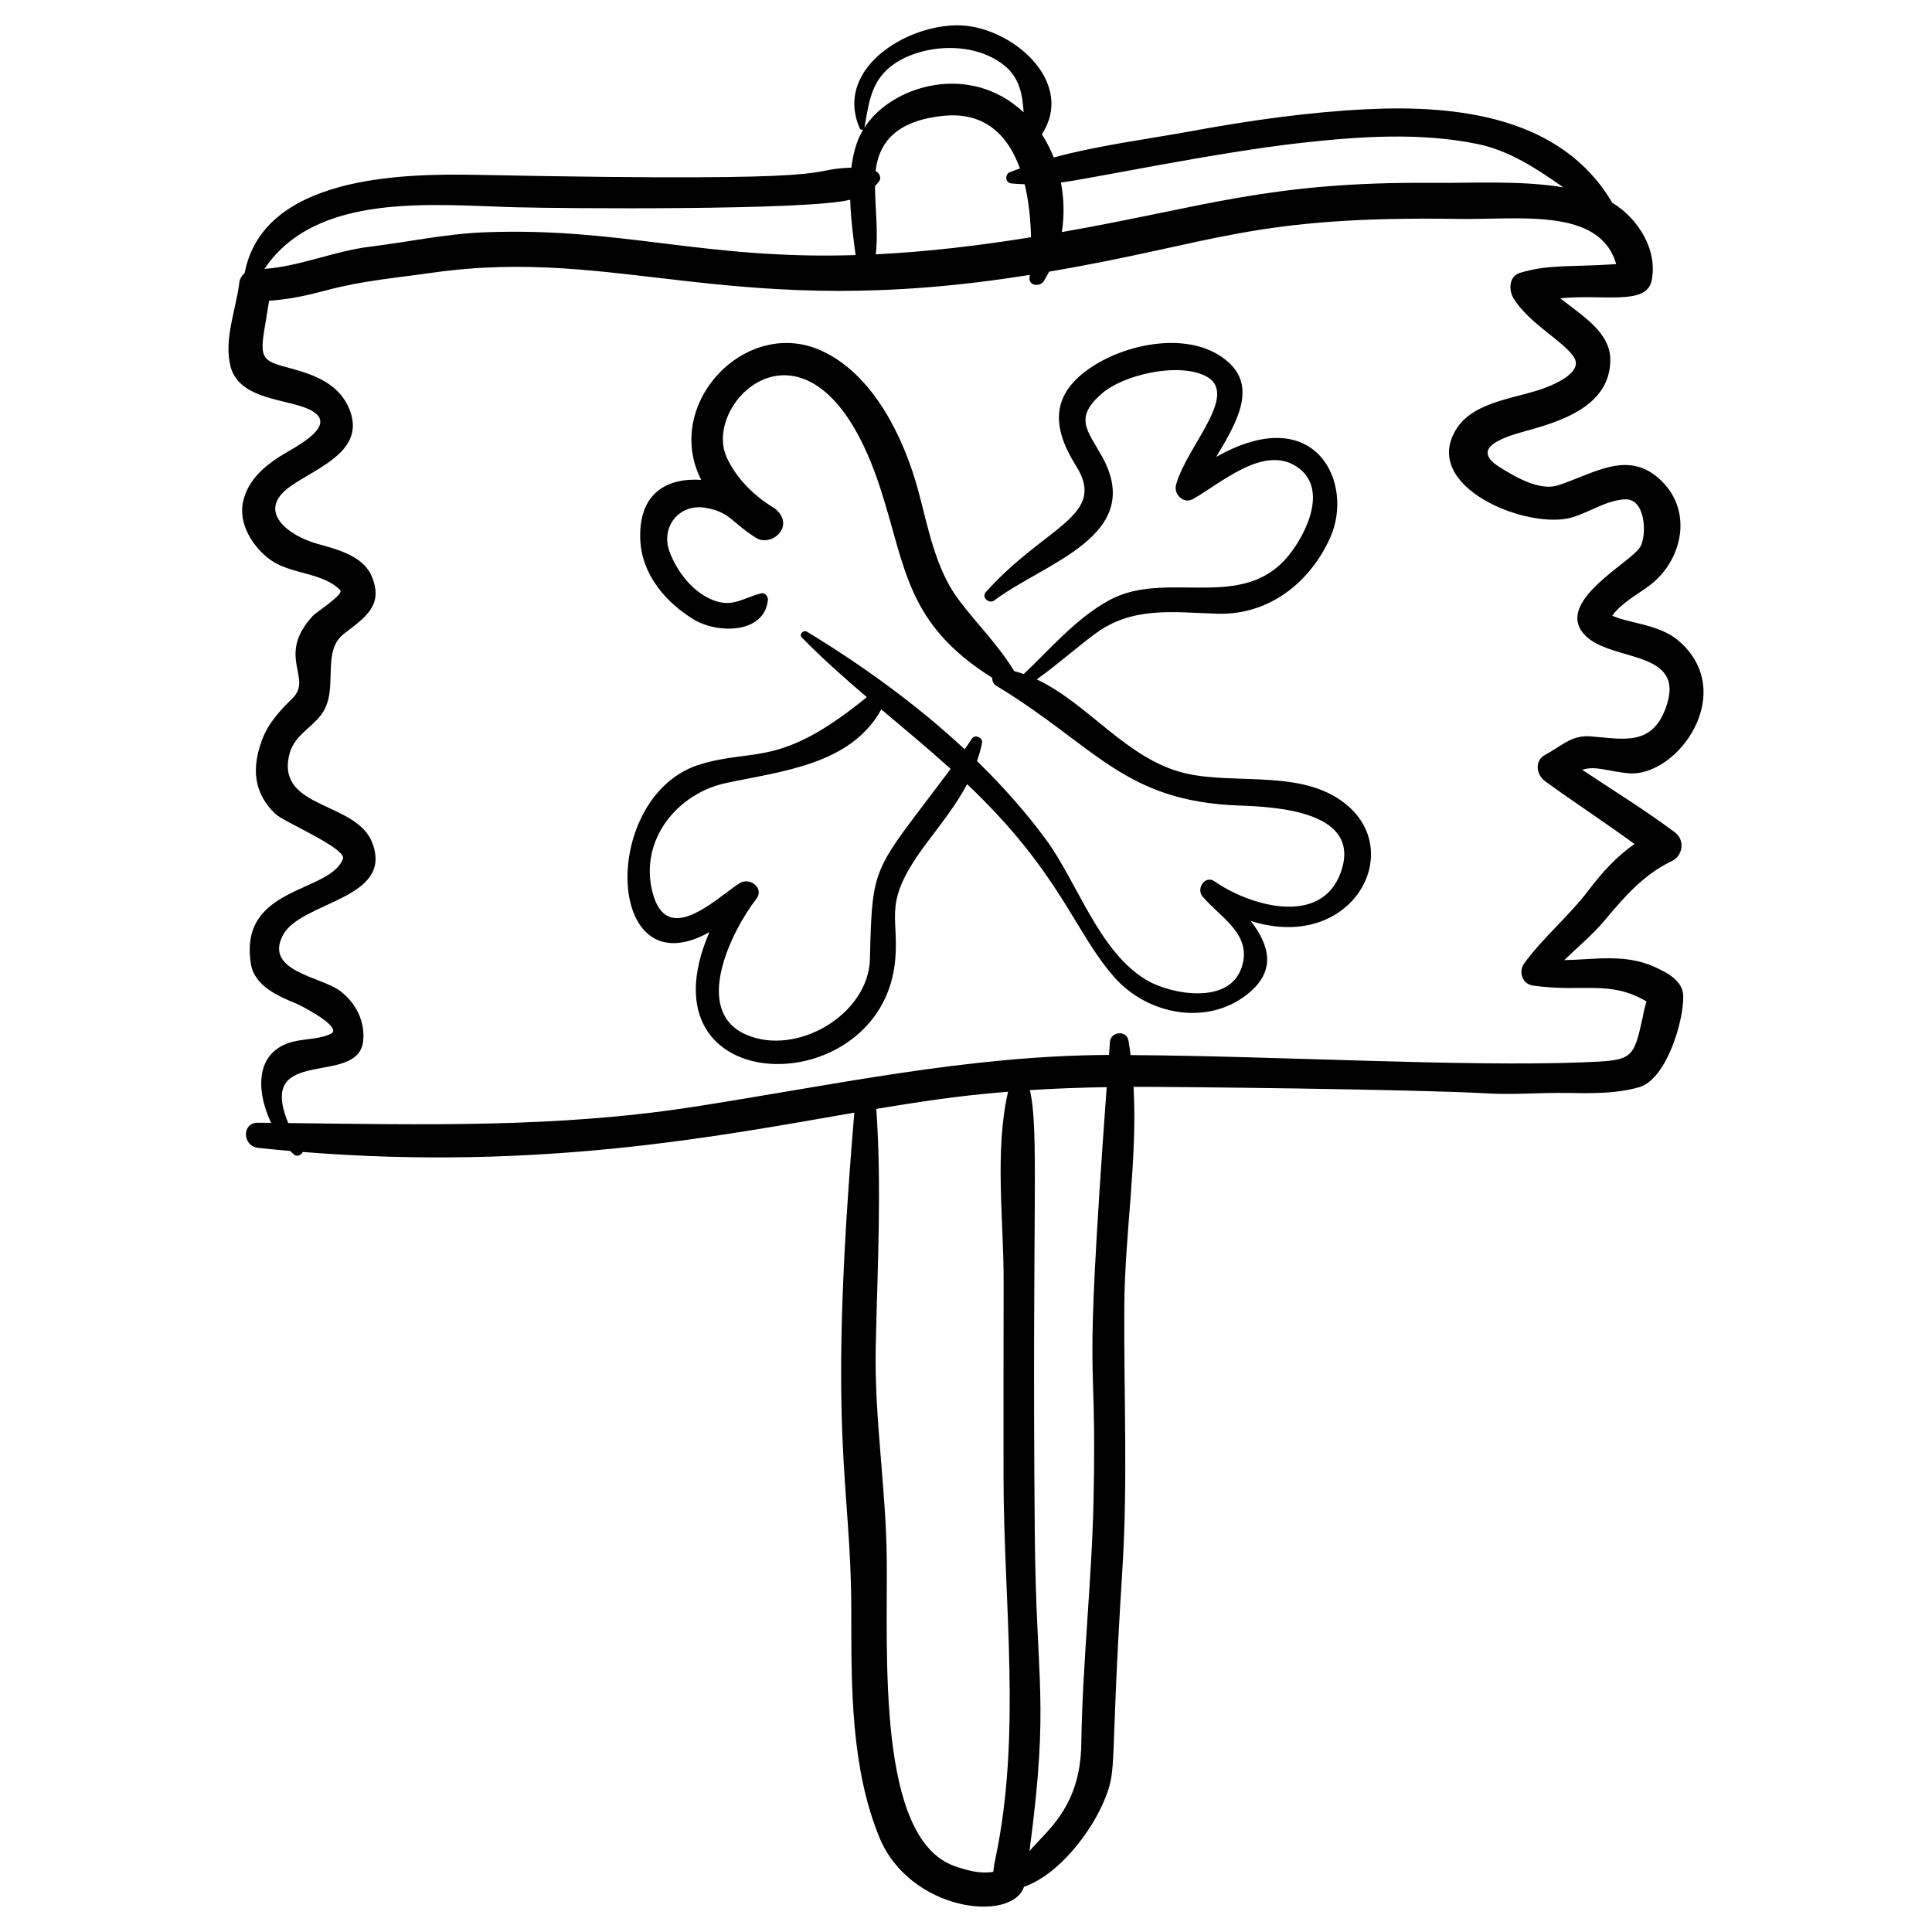
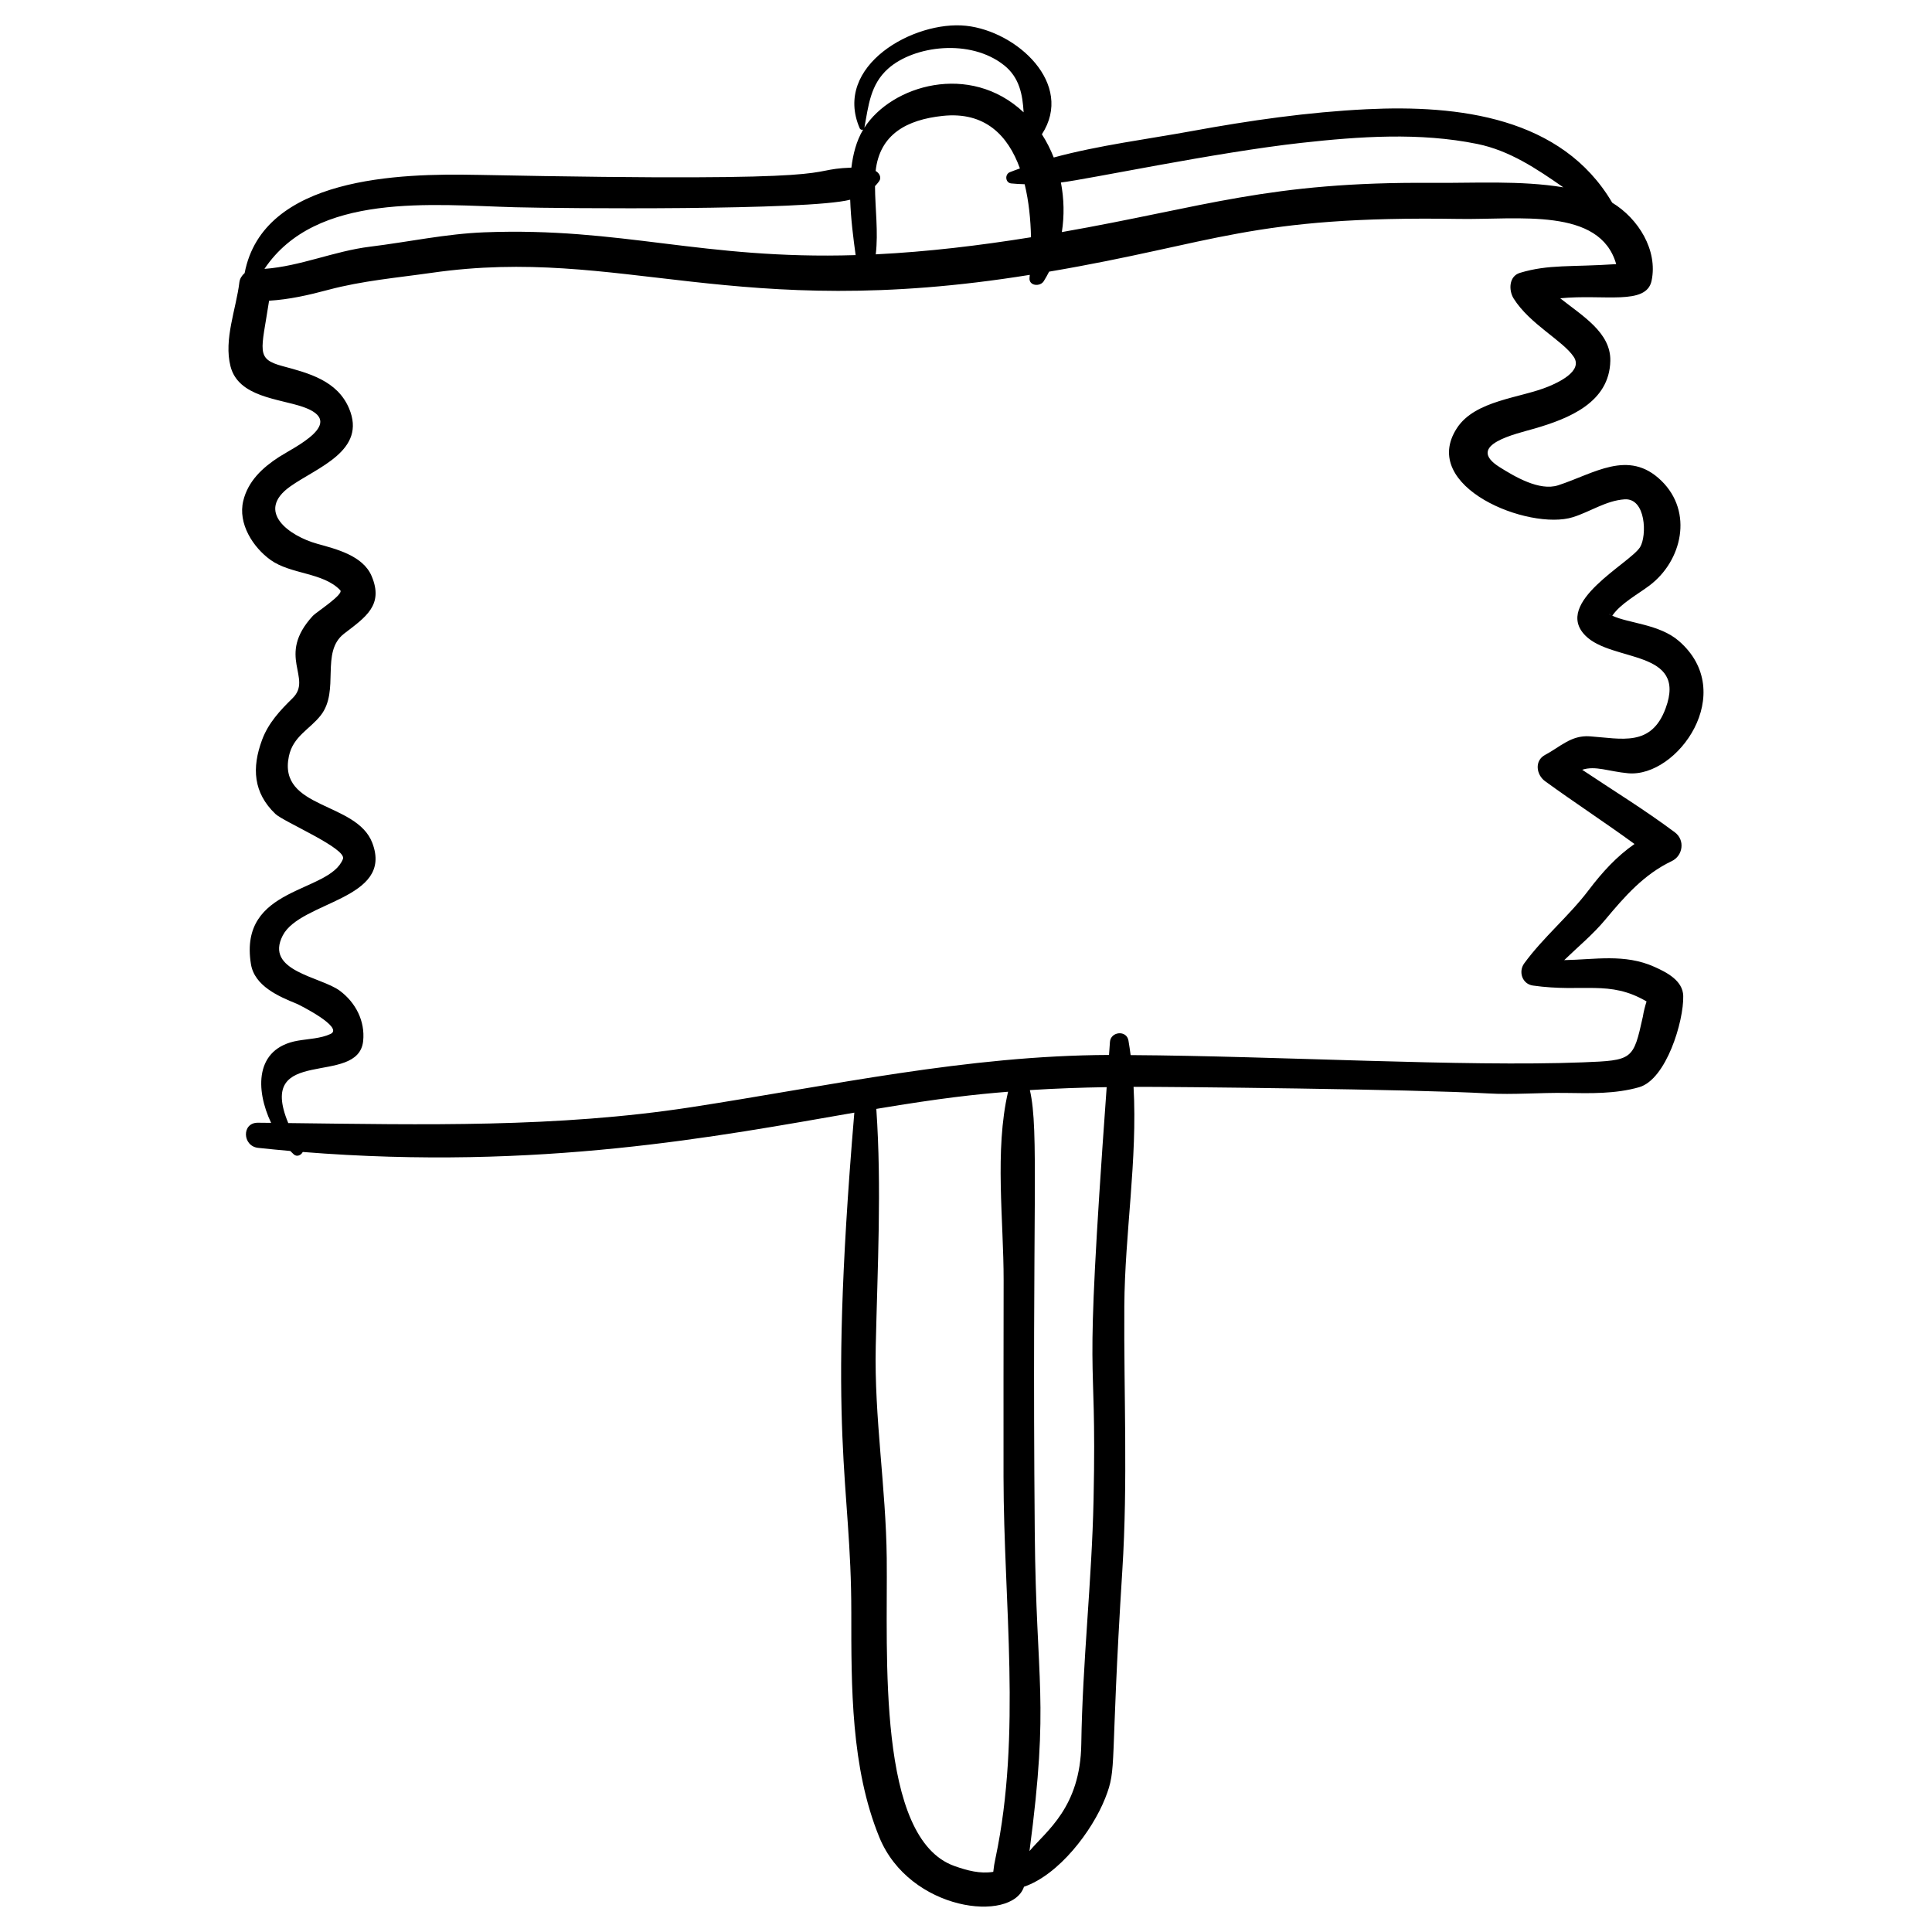
<svg xmlns="http://www.w3.org/2000/svg" fill="#000000" width="800px" height="800px" version="1.1" viewBox="144 144 512 512">
  <g>
-     <path d="m270.23 190.34c-20.047-0.402-56.504 0.414-61.398 26.027-0.738 0.637-1.277 1.504-1.387 2.394-0.852 7.137-4.191 15.148-2.359 22.32 2.082 8.164 12.812 8.547 19.172 10.742 11.891 4.109-2.422 10.758-6.301 13.27-4.406 2.852-8.215 6.391-9.488 11.625-1.469 6.035 2.578 12.328 7.238 15.676 5.359 3.848 13.922 3.269 18.461 8.016 1.035 1.082-6.434 5.891-7.242 6.773-9.895 10.746 0.102 16.484-5.414 21.871-3.301 3.223-6.402 6.566-8.047 10.984-2.781 7.473-2.332 14.051 3.508 19.652 2.191 2.102 19 9.176 17.91 11.949-3.602 9.168-27.738 7.094-24.383 27.852 0.941 5.828 7.387 8.586 12.137 10.516 0.668 0.27 12.633 6.281 8.957 8.004-2.59 1.215-5.859 1.293-8.652 1.777-11.496 1.992-11.262 13.027-7.094 21.781-1.16-0.012-2.32-0.027-3.481-0.035-4.391-0.039-4.129 6.211 0.039 6.66 2.836 0.305 5.676 0.582 8.516 0.828 0.309 0.316 0.617 0.621 0.934 0.902 0.844 0.758 1.953 0.207 2.379-0.641 62.828 5.027 110.19-4.184 146.17-10.422-7.375 87.535-0.789 97.09-0.801 132.54-0.004 19.582-0.109 41.078 7.422 59.48 8.031 19.633 35.133 22.758 38.34 13.129 9.27-3.18 18.082-14.758 21.531-23.492 3.231-8.184 1.184-7.461 4.535-60.453 1.477-23.332 0.371-46.586 0.523-69.93 0.129-19.289 3.519-38.812 2.449-58.109 9.695-0.047 74.465 0.625 93.793 1.738 6.914 0.398 13.895-0.234 20.828-0.121 6.457 0.105 13.098 0.27 19.355-1.52 7.195-2.055 11.852-17.496 11.695-24.18-0.094-4.082-4.375-6.258-7.648-7.723-7.906-3.543-15.82-1.902-23.891-1.777 3.641-3.527 7.582-6.766 10.855-10.691 5.141-6.16 10.258-12.035 17.633-15.543 2.992-1.422 3.57-5.578 0.852-7.613-7.922-5.934-16.363-11.102-24.582-16.598 3.527-1.16 7.035 0.461 12.18 0.926 13.07 1.176 29.246-21.398 13.422-35.074-5.152-4.453-13.312-4.652-17.625-6.684 2.231-3.258 6.754-5.656 9.871-8.008 8.594-6.484 11.676-19.441 3.121-27.77-8.695-8.473-17.84-1.852-27.352 1.223-4.949 1.598-11.504-2.309-15.488-4.809-9.391-5.891 4.481-8.84 9.262-10.234 9.078-2.644 19.836-6.898 20.066-17.957 0.152-7.473-7.367-11.871-13.277-16.562 11.562-1.148 22.824 1.977 24.215-4.66 1.688-8.059-3.488-16.461-10.434-20.672-13.34-22.699-40.75-25.957-65.086-24.77-15.578 0.762-30.984 2.977-46.309 5.785-11.648 2.137-24.648 3.762-36.613 7.004-0.848-2.156-1.891-4.219-3.137-6.148 8.664-13.34-6.606-27.297-20.066-28.754-13.812-1.492-35.414 10.594-28.207 27.168 0.156 0.359 0.594 0.492 0.902 0.34-1.812 3.043-2.684 6.543-3.113 10.078-14.297 0.531 4.5 3.992-99.395 1.914zm137.6 446.02c-0.277 1.223-0.477 2.457-0.605 3.699-3.508 0.578-6.941-0.363-10.262-1.535-20.691-7.297-17.695-56.219-17.969-81.582-0.203-18.762-3.332-37.32-2.914-56.117 0.465-21.016 1.598-41.988 0.152-62.957 17.277-2.894 26.277-3.848 34.918-4.547-3.617 15.602-1.156 34.137-1.18 50.004-0.027 17.383-0.043 34.766-0.027 52.145 0.035 33.289 4.812 68.074-2.113 100.89zm25.973-94.859c-0.457 21.594-2.938 43.066-3.25 64.684-0.242 16.812-9.262 23.02-13.727 28.371 5.352-40.652 1.754-43.469 1.395-84.559-0.754-86.656 1.203-106.12-1.293-117.11 6.777-0.434 13.562-0.668 20.352-0.781-6.402 88.652-2.516 63.684-3.477 109.39zm55.062-359.64c15.371-1.707 31.363-2.824 46.625 0.285 8.539 1.738 15.719 6.562 22.809 11.5-11.305-1.867-23.715-1.098-34.617-1.184-43.508-0.344-60.215 6.367-98.281 13.043 0.68-4.352 0.582-8.828-0.25-13.141 7.055-0.824 40.934-7.977 63.715-10.504zm-71.637 25.016c-13.668 2.195-27.348 3.844-41.145 4.527 0.707-5.91-0.168-12.098-0.199-18.078 0.387-0.402 0.762-0.828 1.102-1.309 0.707-1.004 0-2.211-0.934-2.707 1.074-9.758 8.309-13.582 17.734-14.594 11.266-1.211 17.367 5.211 20.504 13.922-0.891 0.332-1.805 0.633-2.676 0.996-1.391 0.578-1.203 2.809 0.363 2.977 1.184 0.125 2.375 0.176 3.566 0.211 1.113 4.543 1.586 9.434 1.684 14.055zm-37.859-44.691c6.859-6.113 21.789-8.031 30.746-0.871 4.059 3.242 4.879 7.758 5.156 12.453-14.273-13.418-35.031-7.129-42.207 4.086 1.109-5.891 1.559-11.438 6.305-15.668zm37.535 54.652c-0.023 0.266-0.043 0.539-0.07 0.797-0.207 2.184 2.809 2.402 3.762 0.895 0.52-0.824 0.988-1.676 1.43-2.539 44.352-7.527 53.312-14.855 108.69-13.973 15.602 0.25 37.289-3.16 41.59 11.98-12.094 0.816-17.832 0.004-25.496 2.309-3 0.902-3.016 4.684-1.672 6.816 4.289 6.816 13.082 11.156 15.93 15.465 2.547 3.852-4.469 6.91-6.715 7.844-7.418 3.086-19.422 3.594-24.258 11.031-10.125 15.566 19.117 27.246 30.746 23.594 4.582-1.438 8.789-4.394 13.676-4.727 5.711-0.391 5.957 9.672 4.129 12.656-2.621 4.273-23.168 14.684-14.516 23.445 7.059 7.148 27.062 3.582 21.285 19.262-3.801 10.312-11.645 8.039-20.105 7.441-4.941-0.348-7.84 2.805-11.832 4.918-2.91 1.539-2.332 5.289-0.023 6.969 7.812 5.684 15.914 10.949 23.707 16.648-4.695 3.262-8.492 7.398-12.152 12.227-5.25 6.926-11.98 12.434-17.074 19.406-1.605 2.199-0.539 5.473 2.305 5.879 13.328 1.902 20.262-1.582 30.113 4.215-0.418 1.32-0.762 2.664-0.98 4.035-2.543 11.465-2.644 11.582-15.945 12.102-31.496 1.219-80.762-1.68-119.8-1.922-0.172-1.289-0.355-2.574-0.578-3.859-0.492-2.832-4.699-2.402-4.902 0.359-0.086 1.152-0.164 2.309-0.246 3.461-37.637 0.145-73.695 8.141-110.72 13.844-35.613 5.484-70.988 4.629-106.79 4.207-8.688-20.895 18.594-9.414 19.852-21.762 0.535-5.269-1.98-10.172-6.195-13.309-5.031-3.746-20.027-5.144-15.113-14.645 4.715-9.113 29.5-9.457 23.723-24.551-4.203-10.98-25.039-8.867-22.105-22.922 1.113-5.332 5.504-7.106 8.449-10.863 5.148-6.578-0.191-16.734 6.191-21.652 5.606-4.316 10.598-7.516 7.277-15.285-2.312-5.406-9.375-7.129-14.398-8.527-7.426-2.066-16.488-8.57-7.156-15.191 7.148-5.07 20.398-9.461 15.562-20.75-3.121-7.285-10.609-9.273-17.523-11.121-7.297-1.953-5.691-3.934-3.644-17.355 5.336-0.316 10.438-1.477 15.676-2.879 9.039-2.418 18.25-3.203 27.488-4.523 50.168-7.164 79.957 13.207 158.43 0.551zm154.09 90.207c-0.133-0.066-0.273-0.113-0.402-0.184-0.379-0.242-0.227-0.168 0.402 0.184zm-298.63-101.48c-10.152 0.391-20.199 2.57-30.266 3.805-9.578 1.176-18.414 5.18-28.016 5.887 13.684-20.402 44.527-16.93 66.492-16.332 12.102 0.332 77.688 0.887 88.734-2 0.168 5.133 0.84 10.277 1.445 14.68-40.574 1.258-61.953-7.445-98.391-6.039z" />
-     <path d="m329.82 271.17c-8.875-0.57-16.621 3.32-16.145 15.777 0.352 9.23 6.684 16.707 14.305 21.293 6.066 3.648 18.547 3.856 19.52-5.219 0.102-0.93-0.754-2.035-1.785-1.781-4.734 1.172-7.562 3.891-12.824 1.773-5.34-2.148-9.34-7.375-11.367-12.562-2.668-6.836 2.555-13.133 9.547-11.859 6.469 1.176 6.598 3.699 13.266 7.938 4.066 2.586 10.711-3.16 5.004-7.758l0.004-0.004c-6.789-4.102-10.73-9.117-12.77-13.586-6.945-15.227 23.711-43.965 40.699 8.152 6.828 20.945 6.738 35.887 29.672 50.289-0.02 0.82 0.309 1.641 1.086 2.113 26.398 16.004 33.727 30.664 64.477 31.746 10.191 0.359 32.527 1.664 26.82 17.684-5.195 14.582-24.32 8.801-33.457 2.406-2.519-1.766-4.961 1.938-3.164 4.043 4.82 5.644 13.41 10.09 10.262 18.992-3.441 9.734-18.633 6.898-24.98 3.207-12.738-7.406-18.445-26.023-26.91-37.484-5.387-7.297-11.527-14.176-18.164-20.641 0.52-1.52 0.984-3.086 1.328-4.758 0.297-1.438-1.855-2.469-2.688-1.176-0.613 0.953-1.262 1.883-1.902 2.816-12.805-11.926-27.262-22.34-41.785-31.145-0.969-0.59-2.211 0.672-1.355 1.543 5.461 5.57 11.277 10.73 17.199 15.777-23.07 18.863-29.496 13.414-44.047 17.781-26.84 8.059-25.547 60.168 2.332 44.496-19.484 45.176 46.254 45.566 49.277 6.981 0.938-11.961-3.59-14.738 8.336-30.648 3.965-5.293 7.812-10.098 10.684-15.547 24.949 23.672 28.426 39.285 39.141 51.305 8.695 9.758 24.266 12.824 34.938 4.516 8.289-6.453 5.801-13.383 1.094-19.562 26.082 8.258 40.668-17.059 26.066-30.215-11.492-10.355-29.789-5.699-43.469-8.934-15.398-3.644-25.496-18.344-39.316-24.875 5.309-3.769 10.098-8.07 15.359-12 9.992-7.465 20.867-5.754 32.527-5.402 13.562 0.41 24.484-8.16 29.883-20.16 6.449-14.344-3.711-36.426-30.219-21.379 4.981-8.41 11.016-18.109 3.273-25.09-9.086-8.191-25.223-5.422-34.938 0.406-12.078 7.246-12.324 16.156-5.492 27 8.422 13.371-8.066 15.82-23.887 33.492-1.238 1.383 0.867 3.254 2.262 2.199 13.211-9.98 40.277-17.086 28.484-38.234-3.82-6.848-7.547-10.156 0.191-16.738 5.309-4.519 18.691-7.949 26.426-4.891 10.918 4.316-3.965 18.52-6.949 29.195-0.707 2.535 1.977 5.231 4.488 3.809 7.301-4.133 18.434-14.152 27.148-8.793 9.07 5.574 2.836 18.035-1.797 23.746-12.348 15.234-32.523 3.508-47.676 11.93-8.91 4.953-15.258 12.641-22.543 19.5-0.84-0.293-1.68-0.578-2.551-0.805-4.18-6.961-9.863-12.441-14.727-18.953-6.184-8.285-8.035-19.156-10.684-28.918-3.762-13.848-11.855-30.859-25.82-37.098-19.965-8.902-41.895 14.203-31.688 34.309zm44.719 126.97c-0.355 14.715-19.398 25.926-32.816 20.047-14.539-6.367-3.633-27.812 2.68-35.914 2.297-2.945-1.785-5.984-4.504-4.16-6.856 4.598-19.328 16.898-23.012 2.215-3.473-13.844 6.695-26.082 19.508-28.816 14.945-3.188 33.094-4.871 41.156-19.516 6.176 5.199 12.387 10.359 18.379 15.766-20.574 27.57-20.762 24.375-21.391 50.379z" />
+     <path d="m270.23 190.34c-20.047-0.402-56.504 0.414-61.398 26.027-0.738 0.637-1.277 1.504-1.387 2.394-0.852 7.137-4.191 15.148-2.359 22.32 2.082 8.164 12.812 8.547 19.172 10.742 11.891 4.109-2.422 10.758-6.301 13.27-4.406 2.852-8.215 6.391-9.488 11.625-1.469 6.035 2.578 12.328 7.238 15.676 5.359 3.848 13.922 3.269 18.461 8.016 1.035 1.082-6.434 5.891-7.242 6.773-9.895 10.746 0.102 16.484-5.414 21.871-3.301 3.223-6.402 6.566-8.047 10.984-2.781 7.473-2.332 14.051 3.508 19.652 2.191 2.102 19 9.176 17.91 11.949-3.602 9.168-27.738 7.094-24.383 27.852 0.941 5.828 7.387 8.586 12.137 10.516 0.668 0.27 12.633 6.281 8.957 8.004-2.59 1.215-5.859 1.293-8.652 1.777-11.496 1.992-11.262 13.027-7.094 21.781-1.16-0.012-2.32-0.027-3.481-0.035-4.391-0.039-4.129 6.211 0.039 6.66 2.836 0.305 5.676 0.582 8.516 0.828 0.309 0.316 0.617 0.621 0.934 0.902 0.844 0.758 1.953 0.207 2.379-0.641 62.828 5.027 110.19-4.184 146.17-10.422-7.375 87.535-0.789 97.09-0.801 132.54-0.004 19.582-0.109 41.078 7.422 59.48 8.031 19.633 35.133 22.758 38.34 13.129 9.27-3.18 18.082-14.758 21.531-23.492 3.231-8.184 1.184-7.461 4.535-60.453 1.477-23.332 0.371-46.586 0.523-69.93 0.129-19.289 3.519-38.812 2.449-58.109 9.695-0.047 74.465 0.625 93.793 1.738 6.914 0.398 13.895-0.234 20.828-0.121 6.457 0.105 13.098 0.27 19.355-1.52 7.195-2.055 11.852-17.496 11.695-24.18-0.094-4.082-4.375-6.258-7.648-7.723-7.906-3.543-15.82-1.902-23.891-1.777 3.641-3.527 7.582-6.766 10.855-10.691 5.141-6.16 10.258-12.035 17.633-15.543 2.992-1.422 3.57-5.578 0.852-7.613-7.922-5.934-16.363-11.102-24.582-16.598 3.527-1.16 7.035 0.461 12.18 0.926 13.07 1.176 29.246-21.398 13.422-35.074-5.152-4.453-13.312-4.652-17.625-6.684 2.231-3.258 6.754-5.656 9.871-8.008 8.594-6.484 11.676-19.441 3.121-27.77-8.695-8.473-17.84-1.852-27.352 1.223-4.949 1.598-11.504-2.309-15.488-4.809-9.391-5.891 4.481-8.84 9.262-10.234 9.078-2.644 19.836-6.898 20.066-17.957 0.152-7.473-7.367-11.871-13.277-16.562 11.562-1.148 22.824 1.977 24.215-4.66 1.688-8.059-3.488-16.461-10.434-20.672-13.34-22.699-40.75-25.957-65.086-24.77-15.578 0.762-30.984 2.977-46.309 5.785-11.648 2.137-24.648 3.762-36.613 7.004-0.848-2.156-1.891-4.219-3.137-6.148 8.664-13.34-6.606-27.297-20.066-28.754-13.812-1.492-35.414 10.594-28.207 27.168 0.156 0.359 0.594 0.492 0.902 0.34-1.812 3.043-2.684 6.543-3.113 10.078-14.297 0.531 4.5 3.992-99.395 1.914zm137.6 446.02c-0.277 1.223-0.477 2.457-0.605 3.699-3.508 0.578-6.941-0.363-10.262-1.535-20.691-7.297-17.695-56.219-17.969-81.582-0.203-18.762-3.332-37.32-2.914-56.117 0.465-21.016 1.598-41.988 0.152-62.957 17.277-2.894 26.277-3.848 34.918-4.547-3.617 15.602-1.156 34.137-1.18 50.004-0.027 17.383-0.043 34.766-0.027 52.145 0.035 33.289 4.812 68.074-2.113 100.89zm25.973-94.859c-0.457 21.594-2.938 43.066-3.25 64.684-0.242 16.812-9.262 23.02-13.727 28.371 5.352-40.652 1.754-43.469 1.395-84.559-0.754-86.656 1.203-106.12-1.293-117.11 6.777-0.434 13.562-0.668 20.352-0.781-6.402 88.652-2.516 63.684-3.477 109.39zm55.062-359.64c15.371-1.707 31.363-2.824 46.625 0.285 8.539 1.738 15.719 6.562 22.809 11.5-11.305-1.867-23.715-1.098-34.617-1.184-43.508-0.344-60.215 6.367-98.281 13.043 0.68-4.352 0.582-8.828-0.25-13.141 7.055-0.824 40.934-7.977 63.715-10.504zm-71.637 25.016c-13.668 2.195-27.348 3.844-41.145 4.527 0.707-5.91-0.168-12.098-0.199-18.078 0.387-0.402 0.762-0.828 1.102-1.309 0.707-1.004 0-2.211-0.934-2.707 1.074-9.758 8.309-13.582 17.734-14.594 11.266-1.211 17.367 5.211 20.504 13.922-0.891 0.332-1.805 0.633-2.676 0.996-1.391 0.578-1.203 2.809 0.363 2.977 1.184 0.125 2.375 0.176 3.566 0.211 1.113 4.543 1.586 9.434 1.684 14.055zm-37.859-44.691c6.859-6.113 21.789-8.031 30.746-0.871 4.059 3.242 4.879 7.758 5.156 12.453-14.273-13.418-35.031-7.129-42.207 4.086 1.109-5.891 1.559-11.438 6.305-15.668zm37.535 54.652c-0.023 0.266-0.043 0.539-0.07 0.797-0.207 2.184 2.809 2.402 3.762 0.895 0.52-0.824 0.988-1.676 1.43-2.539 44.352-7.527 53.312-14.855 108.69-13.973 15.602 0.25 37.289-3.16 41.59 11.98-12.094 0.816-17.832 0.004-25.496 2.309-3 0.902-3.016 4.684-1.672 6.816 4.289 6.816 13.082 11.156 15.93 15.465 2.547 3.852-4.469 6.91-6.715 7.844-7.418 3.086-19.422 3.594-24.258 11.031-10.125 15.566 19.117 27.246 30.746 23.594 4.582-1.438 8.789-4.394 13.676-4.727 5.711-0.391 5.957 9.672 4.129 12.656-2.621 4.273-23.168 14.684-14.516 23.445 7.059 7.148 27.062 3.582 21.285 19.262-3.801 10.312-11.645 8.039-20.105 7.441-4.941-0.348-7.84 2.805-11.832 4.918-2.91 1.539-2.332 5.289-0.023 6.969 7.812 5.684 15.914 10.949 23.707 16.648-4.695 3.262-8.492 7.398-12.152 12.227-5.25 6.926-11.98 12.434-17.074 19.406-1.605 2.199-0.539 5.473 2.305 5.879 13.328 1.902 20.262-1.582 30.113 4.215-0.418 1.32-0.762 2.664-0.98 4.035-2.543 11.465-2.644 11.582-15.945 12.102-31.496 1.219-80.762-1.68-119.8-1.922-0.172-1.289-0.355-2.574-0.578-3.859-0.492-2.832-4.699-2.402-4.902 0.359-0.086 1.152-0.164 2.309-0.246 3.461-37.637 0.145-73.695 8.141-110.72 13.844-35.613 5.484-70.988 4.629-106.79 4.207-8.688-20.895 18.594-9.414 19.852-21.762 0.535-5.269-1.98-10.172-6.195-13.309-5.031-3.746-20.027-5.144-15.113-14.645 4.715-9.113 29.5-9.457 23.723-24.551-4.203-10.98-25.039-8.867-22.105-22.922 1.113-5.332 5.504-7.106 8.449-10.863 5.148-6.578-0.191-16.734 6.191-21.652 5.606-4.316 10.598-7.516 7.277-15.285-2.312-5.406-9.375-7.129-14.398-8.527-7.426-2.066-16.488-8.57-7.156-15.191 7.148-5.07 20.398-9.461 15.562-20.75-3.121-7.285-10.609-9.273-17.523-11.121-7.297-1.953-5.691-3.934-3.644-17.355 5.336-0.316 10.438-1.477 15.676-2.879 9.039-2.418 18.25-3.203 27.488-4.523 50.168-7.164 79.957 13.207 158.43 0.551zm154.09 90.207c-0.133-0.066-0.273-0.113-0.402-0.184-0.379-0.242-0.227-0.168 0.402 0.184zm-298.63-101.48c-10.152 0.391-20.199 2.57-30.266 3.805-9.578 1.176-18.414 5.18-28.016 5.887 13.684-20.402 44.527-16.93 66.492-16.332 12.102 0.332 77.688 0.887 88.734-2 0.168 5.133 0.84 10.277 1.445 14.68-40.574 1.258-61.953-7.445-98.391-6.039" />
  </g>
</svg>